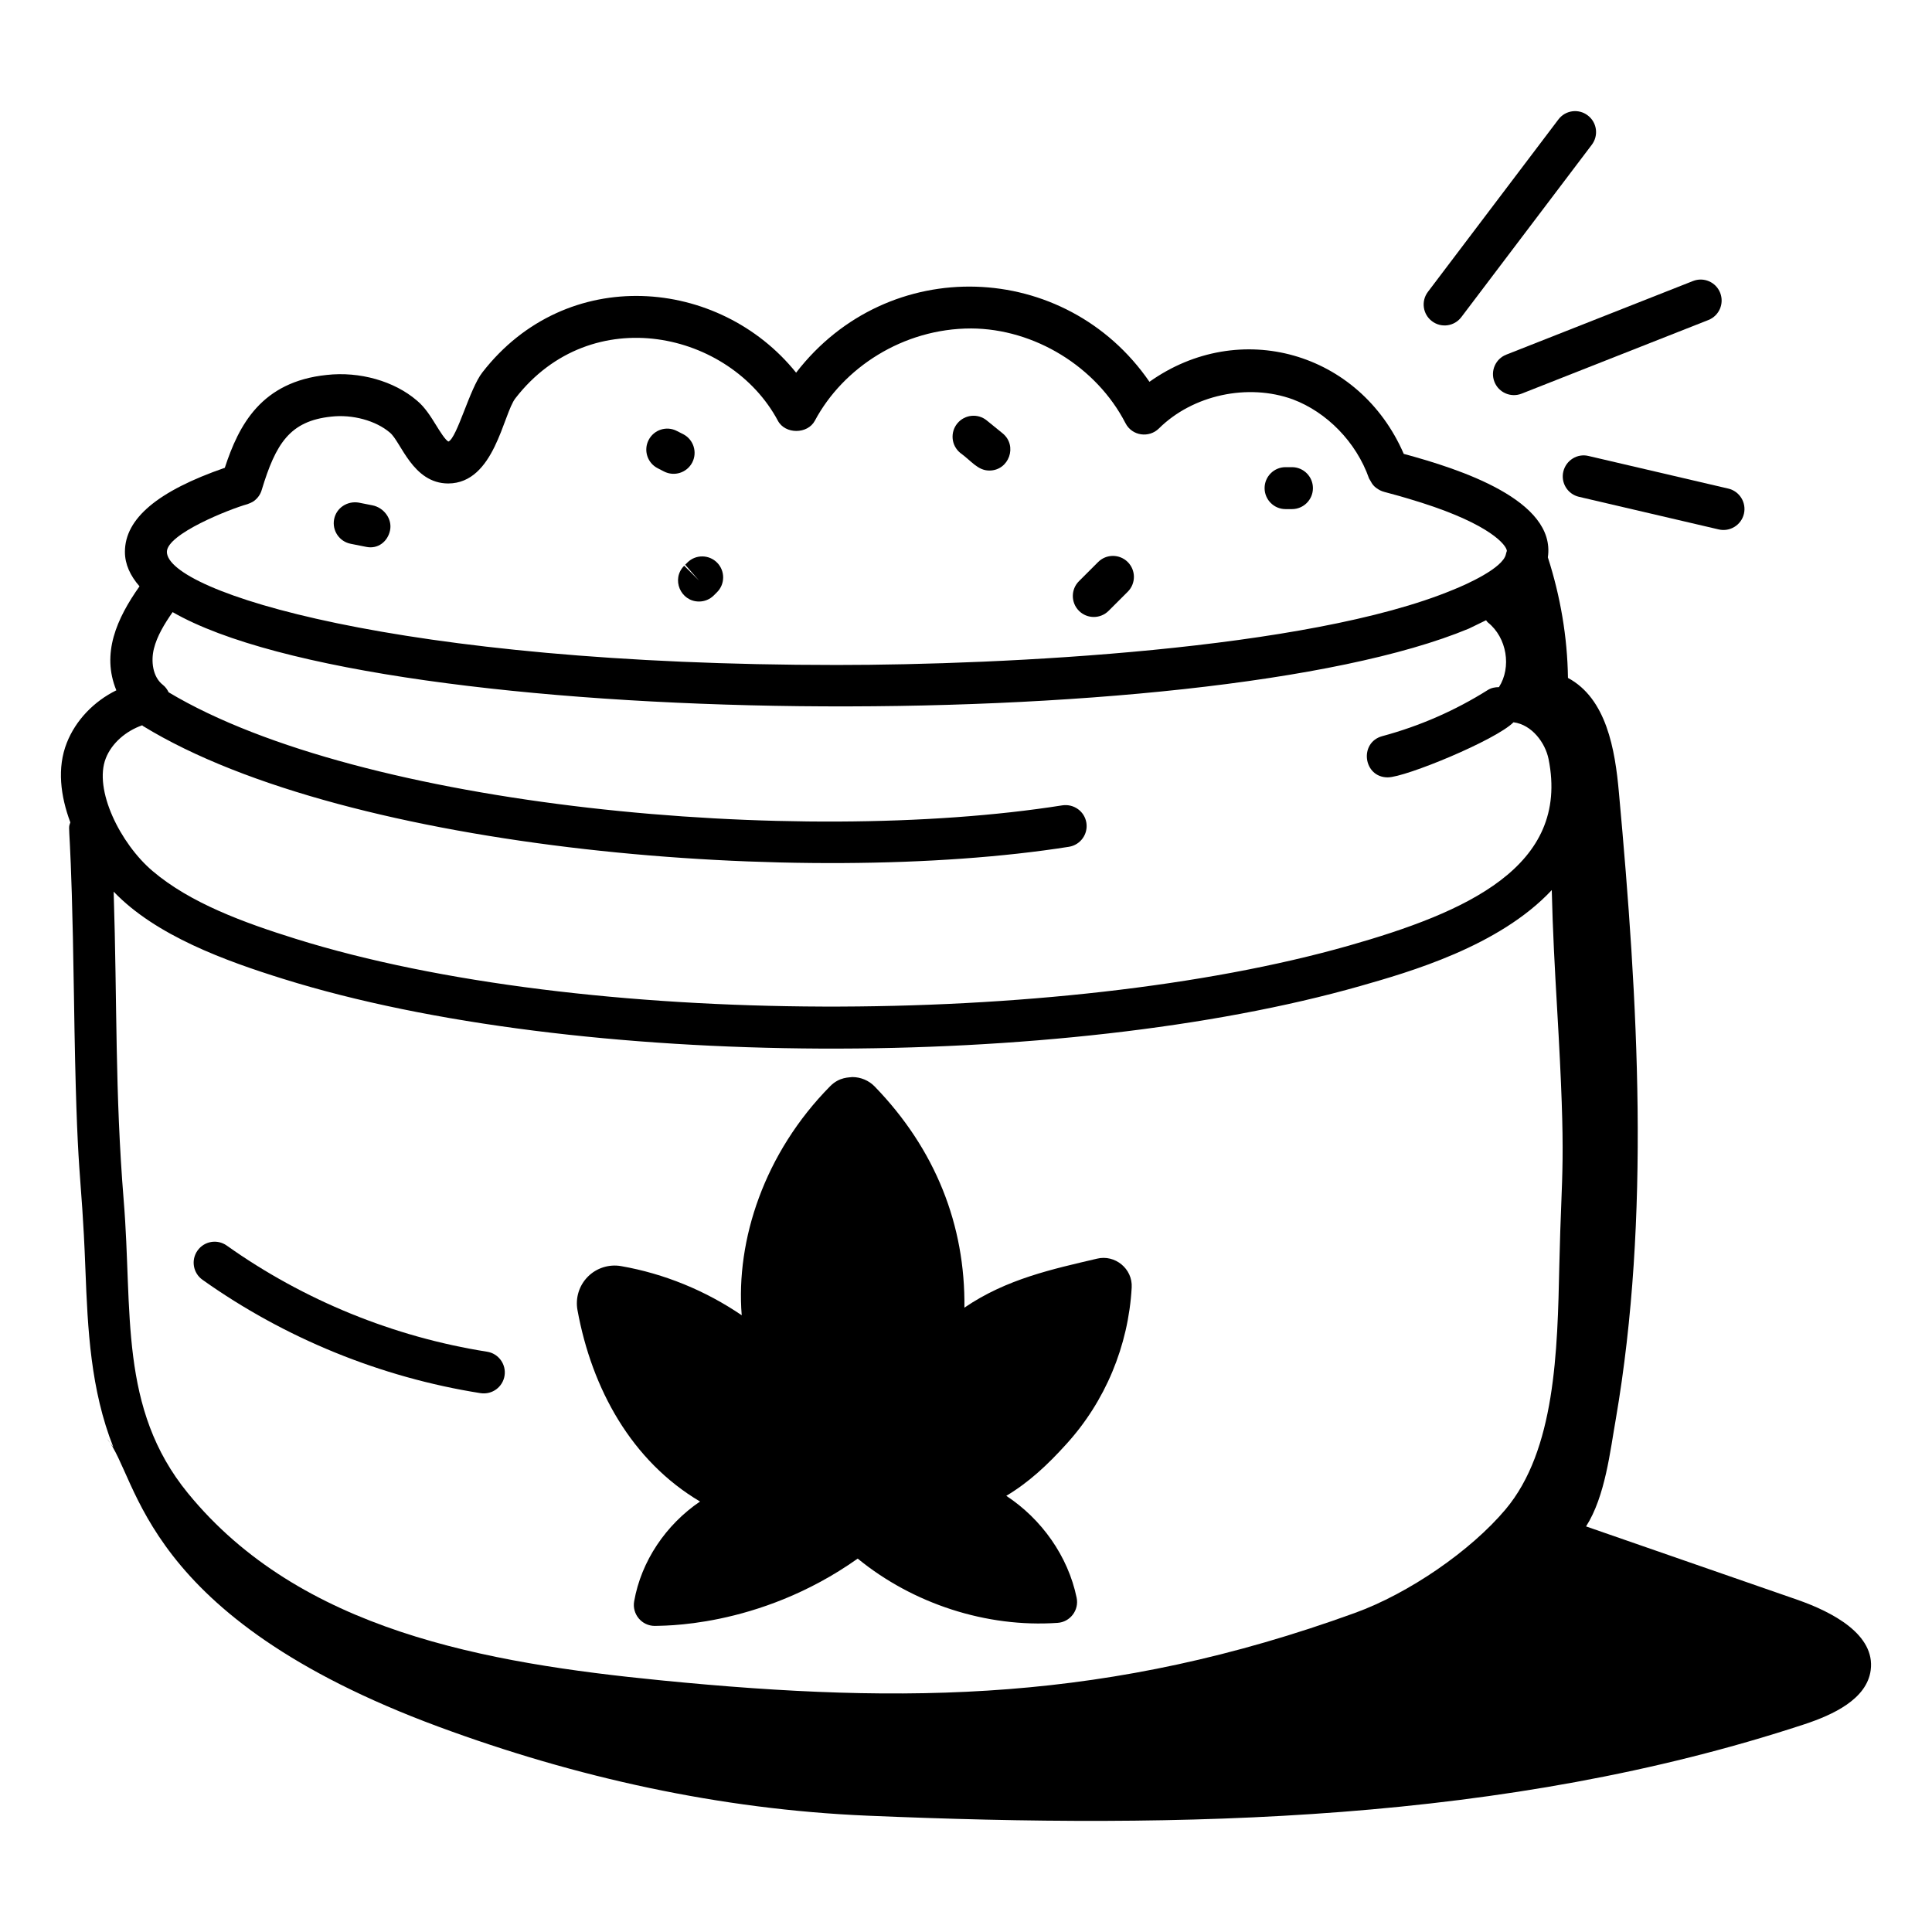
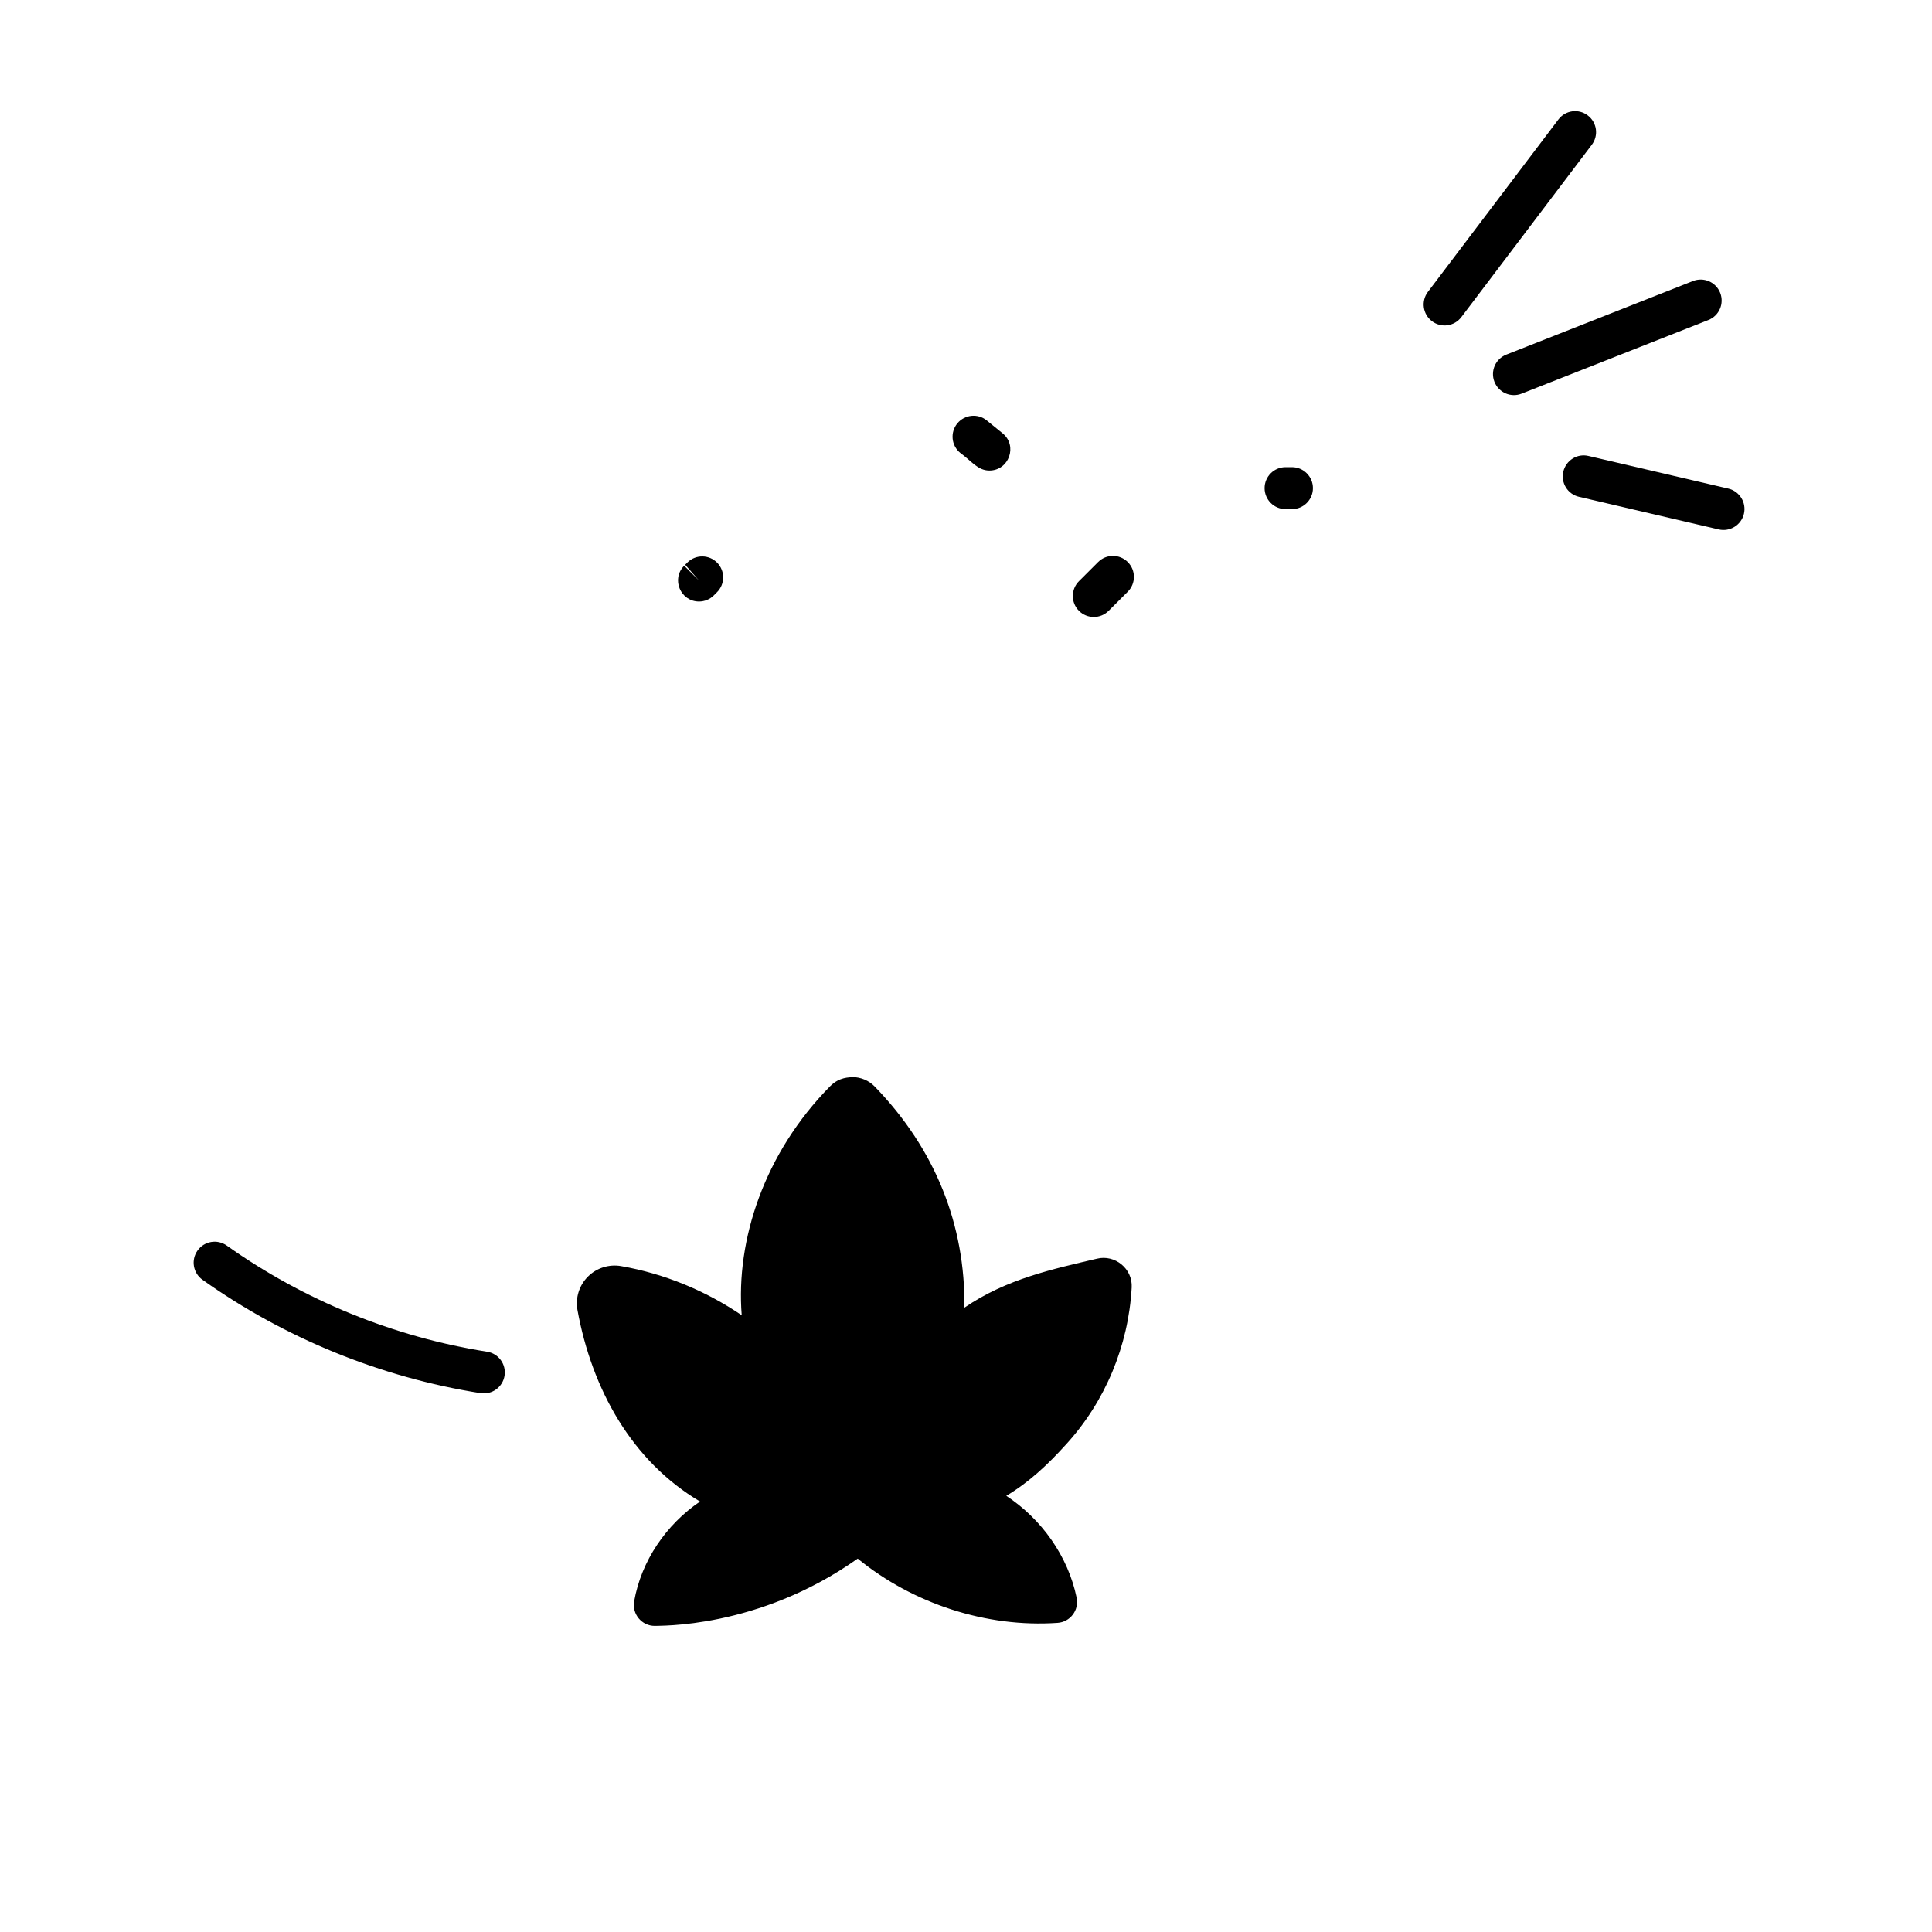
<svg xmlns="http://www.w3.org/2000/svg" fill="#000000" width="800px" height="800px" version="1.1" viewBox="144 144 512 512">
  <g>
    <path d="m443.91 485.21c0.285-5.019-4.473-8.812-9.203-7.648-11.609 2.738-23.934 5.328-35.129 12.98 0.258-21.82-7.641-41.973-23.797-58.629-1.527-1.57-3.676-2.473-5.891-2.481-0.742 0.148-3.375-0.117-5.898 2.43-17.449 17.684-25.027 40.762-23.43 60.695-9.578-6.527-20.535-11.027-31.965-13.023-3.168-0.559-6.504 0.469-8.812 2.801-2.309 2.324-3.336 5.629-2.75 8.84 3.82 20.934 14.363 40.004 32.48 50.742-9.023 6.137-15.578 15.766-17.457 26.445-0.594 3.356 1.977 6.519 5.469 6.519 0.742-0.133 27.254 0.957 53.773-17.836 14.617 11.953 34.113 18.336 52.949 17.031 3.348-0.211 5.758-3.359 5.07-6.664-2.273-10.996-9.277-20.844-18.645-27.004 5.926-3.531 10.926-8.184 15.852-13.637 10.352-11.332 16.523-26.098 17.383-41.562z" />
-     <path d="m236.94 288.11 4.195 0.832c3.035 0.605 5.641-1.434 6.238-4.422 0.609-3.012-1.648-6-4.66-6.598l-3.648-0.723c-3.016-0.5-5.926 1.375-6.519 4.391-0.586 3.012 1.383 5.934 4.394 6.519z" />
    <path d="m325.58 293.66 3.668 4.195-3.93-3.93c-3.519 3.519-0.969 9.484 3.93 9.484 1.426 0 2.844-0.543 3.93-1.629 0.008-0.008 0.781-0.781 0.789-0.789 2.199-2.141 2.242-5.656 0.102-7.859-2.129-2.184-5.656-2.25-7.859-0.102z" />
-     <path d="m318.3 268.09 1.656 0.855c2.746 1.41 6.082 0.336 7.496-2.375 1.41-2.719 0.348-6.078-2.375-7.496l-1.715-0.867c-2.719-1.41-6.07-0.332-7.473 2.41-1.402 2.727-0.324 6.078 2.41 7.473z" />
    <path d="m406.19 268.7c5.215 0 7.555-6.574 3.508-9.867l-4.188-3.402c-2.344-1.934-5.859-1.598-7.812 0.781-1.945 2.375-1.598 5.875 0.781 7.812 2.965 2.141 4.629 4.676 7.711 4.676z" />
    <path d="m437.79 305.88 5.078-5.07c2.172-2.172 2.172-5.688 0-7.859s-5.688-2.172-7.859 0l-5.066 5.059c-2.172 2.164-2.18 5.68-0.016 7.859 2.164 2.172 5.68 2.184 7.863 0.012z" />
    <path d="m484.69 278.92h1.691c3.066 0 5.559-2.488 5.559-5.559 0-3.066-2.488-5.559-5.559-5.559h-1.691c-3.066 0-5.559 2.488-5.559 5.559 0.004 3.07 2.492 5.559 5.559 5.559z" />
-     <path d="m620.25 567.93c-18.645-6.473-37.289-12.941-55.934-19.414 0.004-0.008 0.012-0.016 0.02-0.023 5.09-7.957 6.383-20.078 7.867-28.406 9.219-53.809 5.91-110.52 0.832-165.99-1.02-11.566-3.332-24.98-13.508-30.441-0.148-10.812-2-21.605-5.328-31.957 2.219-15.16-23.363-23.414-38.188-27.414-11.715-27.047-43.539-36.043-67.391-19.102-22.23-32.301-69.227-34.105-93.641-2.418-20.352-25.316-60.824-28.836-83.141-0.078-3.387 4.316-6.644 17.199-8.973 18.328-0.781-0.254-2.402-2.887-3.277-4.305-1.391-2.25-2.961-4.797-5.117-6.57-6.012-5.16-15.18-7.75-23.906-6.773-17.297 1.801-23.266 13.23-26.988 24.605-17.73 6.141-26.473 13.434-26.473 22.277 0 3.273 1.398 6.305 3.867 9.137-6.055 8.566-10.145 17.809-6.141 27.555-5.934 2.922-10.746 7.894-13.125 13.906-2.629 6.641-1.676 14.102 0.934 21.098-0.887 2.547 0.254-2.262 0.961 46.254 0.773 52.367 1.941 43.312 3.039 72.34 0.605 15.691 1.348 31.734 7.406 47.008-0.543-0.781-1.176-1.48-1.703-2.273 8.574 10.312 8.773 47.07 87.902 76.336 36.332 13.438 74.535 21.91 113.62 23.566 83.523 3.543 169.07 1.836 248.21-24.188 7.758-2.551 16.652-6.703 17.676-14.363 1.258-9.43-10.062-15.414-19.508-18.691zm-65.016-188.04c0.246 10.648 0.812 20.977 1.398 31.043 2.512 43.07 1.195 41.527 0.609 68.215-0.492 23.043-1.051 49.156-14.262 64.863-9.238 10.984-25.641 22.262-39.902 27.43-65.016 23.574-118.51 24.316-183.73 17.887-46.793-4.621-95.805-13.227-125.53-49.598-18.438-22.539-14.613-48.254-17.031-77.562-2.352-28.941-1.703-51.719-2.664-81.871 11.172 11.684 29.703 18.367 44.969 23.129 77.832 24.305 206.63 24.289 285.38 1.883 12.961-3.695 36.773-10.477 50.754-25.418zm-345.64-102.29c0.336-0.102 1.234-0.488 1.688-0.809 0.031-0.023 0.055-0.051 0.082-0.074 0.957-0.715 1.66-1.711 2-2.891 3.711-12.238 7.422-18.266 18.41-19.414 5.629-0.645 11.828 1.051 15.555 4.234 2.961 2.438 6.027 13.48 15.477 13.48 12.262-0.062 14.523-18.438 17.801-22.602 20.176-26 56.934-17.617 69.539 5.969 1.926 3.625 7.871 3.617 9.805-0.008 7.457-13.977 23.32-24.441 41.422-24.441 16.777 0.078 33.211 10.164 40.895 25.105 1.758 3.422 6.262 3.969 8.855 1.402 8.965-8.887 23.574-12.047 35.496-7.711 8.945 3.363 16.793 11.262 20.199 20.969 0.539 0.746 0.723 1.82 2.394 2.836 1.672 1.012 1.34 0.383 11.527 3.582 18.312 5.84 22.496 11.273 22.602 12.77-0.109 0.289-0.195 0.578-0.262 0.883-0.77 3.68-10.508 8.035-14 9.422-38.324 15.926-119.23 19.926-163.3 19.926-116.57 0-177.55-19.512-177.55-29.977 0-4.742 16.59-11.324 21.371-12.652zm-37.551 67.34c1.586-4.004 5.297-7.203 9.641-8.727 0.078 0.055 0.121 0.137 0.203 0.188 54.379 33.328 175.97 42.973 245.39 32.008 3.031-0.484 5.102-3.328 4.625-6.359-0.477-3.023-3.312-5.07-6.359-4.625-70.16 11.094-185.82 0.586-236.85-29.957-0.363-0.742-0.844-1.434-1.523-1.965-2.769-2.156-3.191-6.375-2.379-9.609 0.832-3.332 2.777-6.547 4.957-9.676 54.734 31.516 273.52 33.492 343.51 4.371h0.004c5.172-2.523 4.504-2.184 4.562-2.211 0.18 0.191 0.289 0.426 0.5 0.594 5.023 4.008 6.297 11.859 2.91 17.129-1.008 0-2.027 0.176-2.949 0.758-8.668 5.457-18.082 9.566-27.965 12.227-6.227 1.691-5.031 10.926 1.445 10.926 4.684 0 28.625-9.863 33.332-14.602 4.867 0.629 8.418 5.438 9.289 9.746 5.746 28.586-22.047 40.664-52.941 49.453-76.117 21.656-202.88 21.992-279.03-1.793-13.812-4.312-27.98-9.477-38.008-18.008-8.543-7.266-15.641-21.582-12.363-29.867z" />
    <path d="m273.09 502.22c-24.723-3.898-48.578-13.625-68.988-28.125-2.512-1.789-5.969-1.195-7.75 1.309s-1.195 5.969 1.309 7.75c21.801 15.492 47.281 25.879 73.691 30.047 3.16 0.461 5.894-1.688 6.359-4.625 0.48-3.027-1.59-5.879-4.621-6.356z" />
    <path d="m556.99 175.66-34.578 45.684c-1.852 2.445-1.375 5.926 1.078 7.777 2.43 1.848 5.918 1.383 7.777-1.078l34.578-45.684c1.852-2.445 1.375-5.926-1.078-7.777-2.445-1.867-5.934-1.375-7.777 1.078z" />
    <path d="m547.25 248.32 49.488-19.512c2.852-1.121 4.254-4.348 3.125-7.207-1.121-2.852-4.348-4.254-7.207-3.125l-49.488 19.512c-2.852 1.121-4.254 4.348-3.125 7.207 1.133 2.879 4.387 4.246 7.207 3.125z" />
    <path d="m562.44 275.66 37.039 8.645c2.914 0.691 5.965-1.105 6.68-4.144 0.695-2.988-1.156-5.977-4.144-6.68l-37.051-8.645c-2.961-0.73-5.969 1.156-6.672 4.152-0.699 2.988 1.16 5.977 4.148 6.672z" />
  </g>
</svg>